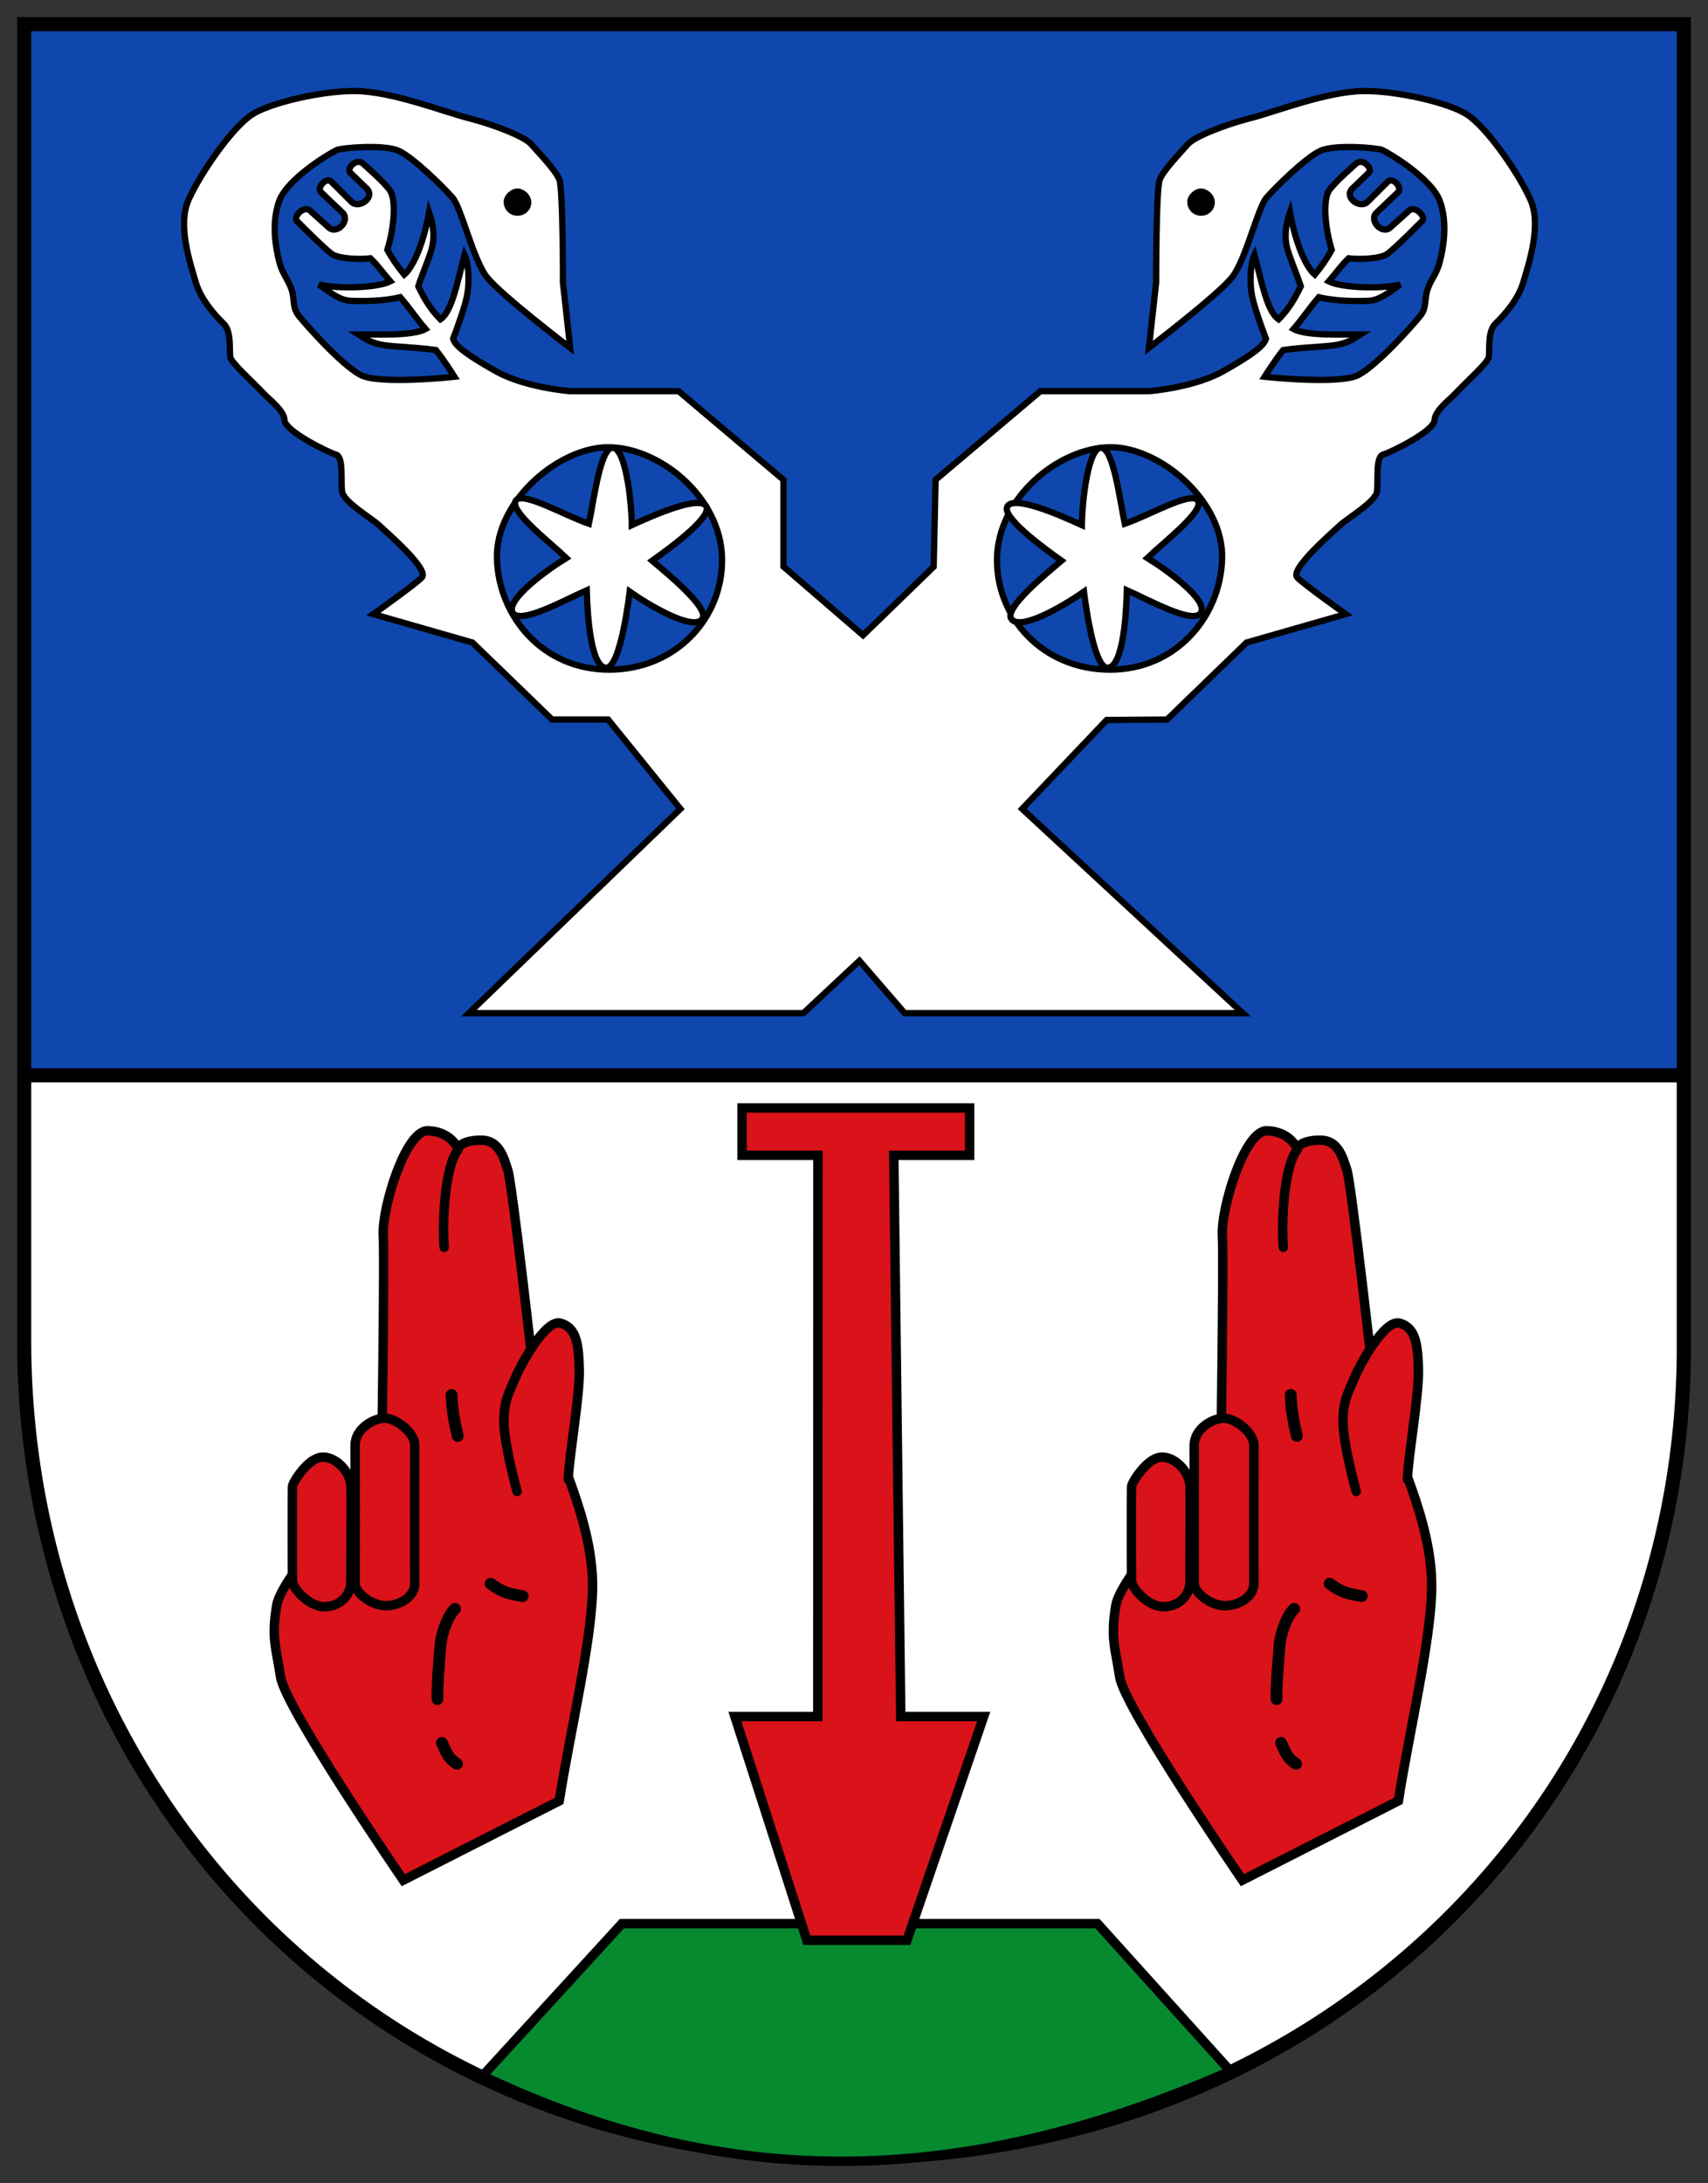
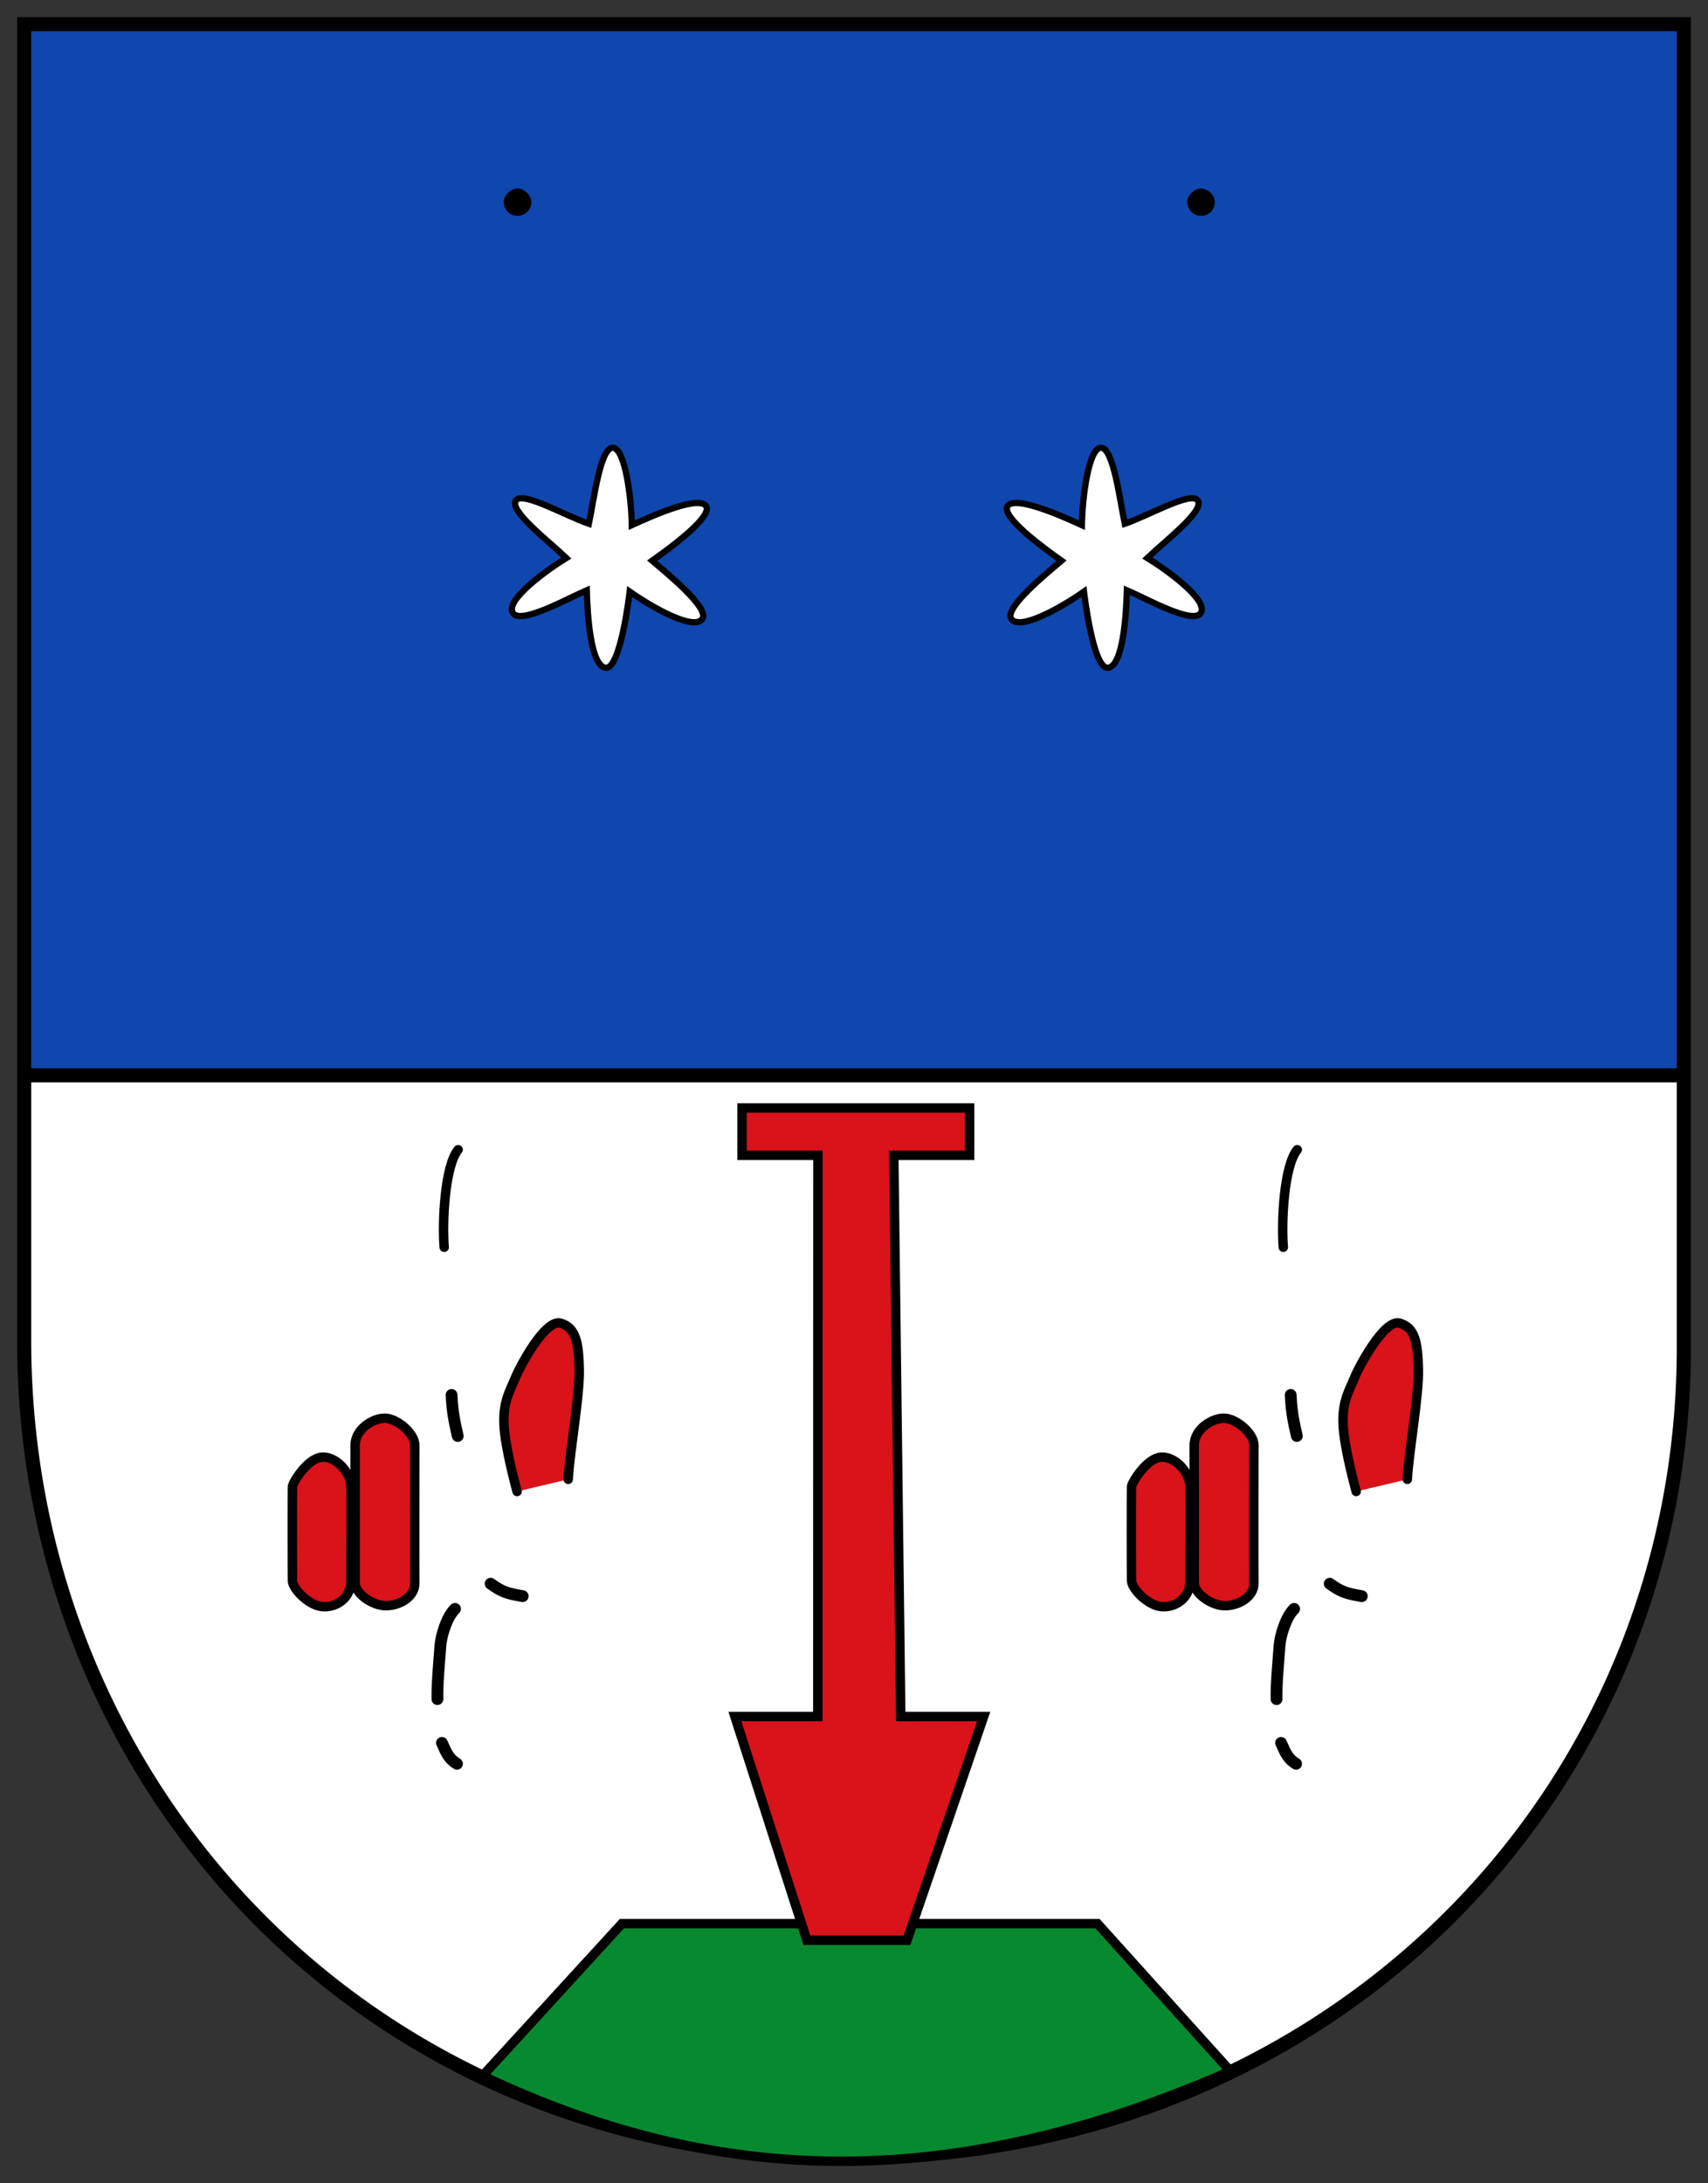
<svg xmlns="http://www.w3.org/2000/svg" xmlns:xlink="http://www.w3.org/1999/xlink" height="639" width="500">
  <rect width="100%" height="100%" fill="#333333" stroke="none" />
  <path d="m7.07 7.07v386.358c.529 130.197 101.617 239.224 242.929 238.166 141.308-1.058 243.458-107.968 242.929-238.166l0-386.358z" fill="#fff" fill-rule="evenodd" stroke="#000" stroke-width="4.14" />
  <path d="m7.07 7.07v307.696h485.858l0-307.696z" fill="#0f47af" fill-rule="evenodd" stroke="#000" stroke-width="4.14" />
  <path d="m141.263 607.639 40.792-44.558h139.218l38.921 43.178c-77.842 34.056-146.328 35.81-218.931 1.38z" fill="#078930" fill-rule="evenodd" stroke="#000" stroke-width="2.76" />
  <path d="m283.849 324.315h-66.615v13.847h22.205l-.031 164.292h-24.279l21.074 65.492h29.308l22.455-65.492h-24.279l-2.043-164.292h22.205z" fill="#da121a" fill-rule="evenodd" stroke="#000" stroke-width="2.76" />
-   <path d="m103.923 26.644c-9.703-.077-24.917 3.452-30.166 6.9-5.901 3.876-15.04 17.136-18.522 24.862-3.353 7.44.372 18.427 2.113 24.344 1.491 5.068 5.824 9.788 8.151 12.032 2.232 2.152 1.638 7.283 1.898 9.682.179 1.661 6.485 7.173 10.005 10.954 1.35 1.45 5.761 4.701 5.887 7.569.14 3.198 12.711 9.4 15.051 10.07 2.297.657 1.389 7.494 1.79 10.76.378 3.082 8.648 7.881 10.674 9.79 2.117 1.994 14.94 12.996 12.7 15.417-1.758 1.901-14.21 10.738-14.21 10.738l29.024 8.323 23.288 22.533h16.409l21.175 26.156-61.928 59.794h97.917l16.409-15.331 13.24 15.331h98.973l-64.581-59.794 24.754-26.026 17.66-.129 23.288-22.533 29.024-8.323c-0 0-12.452-8.838-14.21-10.738-2.24-2.422 10.583-13.423 12.7-15.417 2.026-1.908 10.295-6.707 10.674-9.79.401-3.266-.507-10.103 1.79-10.76 2.34-.669 14.911-6.872 15.051-10.07.126-2.868 4.537-6.119 5.887-7.569 3.52-3.781 9.826-9.293 10.005-10.954.259-2.399-.334-7.529 1.898-9.682 2.327-2.244 6.659-6.964 8.151-12.032 1.741-5.917 5.466-16.904 2.113-24.344-3.482-7.726-12.622-20.986-18.522-24.862-5.249-3.448-20.464-6.978-30.166-6.9-10.825.077-25.716 6.01-33.336 7.957-7.695 1.966-16.361 5.454-18.221 7.59-2.125 2.44-7.1 7.503-8.259 10.393-1.094 2.73-1.057 30.166-1.057 30.166l-2.113 19.062s20.081-15.321 24.344-20.636c3.985-4.968 7.503-20.32 10.07-23.288 2.696-3.117 11.626-11.904 15.87-13.779 4.272-1.886 16.524-.843 17.983-.216 1.63.701 14.533 8.254 16.948 15.051 2.328 6.549.926 13.765 0 17.466-.992 3.965-2.528 5.117-3.579 8.108-1.095 3.115-.206 5.465-2.156 7.892-2.309 2.872-12.417 14.277-18.091 17.337-5.489 2.96-27.514.539-27.514.539s3.109-4.956 5.434-7.827c7.081-.983 13.535-.91 16.603-1.703 3.449-.892 4.126-1.687 6.016-2.868-4.264-.061-15.627.593-19.579-1.574 2.482-2.867 5.014-6.588 7.396-9.315 5.16 1.243 11.124 1.188 14.426 1.057 3.169-.126 5.498-2.02 9.401-4.765-5.756 1.356-17.145.991-20.916-.927 2.249-2.58 3.639-4.665 5.822-6.749 3.043.364 9.301.218 11.385-1.337 2.498-1.863 9.919-9.38 9.919-9.38 1.808-1.323-2.077-5.022-3.709-3.17l-5.369 4.83c-2.382 2.316-6.548-2.128-3.968-4.377l6.167-5.887c1.411-1.323-1.411-4.493-2.911-3.17l-6.167 6.145c-2.448 1.852-7.077-1.842-3.968-4.356l4.528-4.377c1.147-1.059-1.551-4.237-3.579-2.782 0 0-6.726 5.833-8.151 8.151-1.627 2.646-1.288 10.205.863 17.25-1.092 1.952-2.379 4.081-4.959 7.224-3.043-2.679-5.844-10.259-7.267-18.264-1.422 4.036-1.592 7.676-.798 10.587.895 3.282 2.81 7.499 3.968 11.105-.959 1.885-2.752 5.947-6.49 9.66-3.388-2.301-4.841-10.54-7.073-18.867-1.322 2.793-1.384 8.394-.733 11.86.561 2.991 2.787 9.311 4.097 12.7-.578 2.13-4.177 4.812-12.571 9.531-8.567 4.816-21.692 5.822-21.692 5.822h-31.762l-30.684 25.94-.561 25.444-20.679 20.053-23.288-20.097v-25.401l-30.684-25.94h-31.762s-13.125-1.006-21.692-5.822c-8.394-4.719-11.993-7.4-12.571-9.531 1.31-3.389 3.535-9.709 4.097-12.7.65-3.465.589-9.067-.733-11.86-2.231 8.327-3.684 16.566-7.073 18.867-3.738-3.713-5.531-7.775-6.49-9.66 1.158-3.606 3.072-7.823 3.968-11.105.794-2.911.625-6.552-.798-10.587-1.422 8.005-4.223 15.584-7.267 18.264-2.58-3.142-3.868-5.272-4.959-7.224 2.15-7.046 2.489-14.604.863-17.25-1.425-2.318-8.151-8.151-8.151-8.151-2.029-1.455-4.726 1.723-3.579 2.782l4.528 4.377c3.109 2.514-1.52 6.208-3.968 4.356l-6.167-6.145c-1.5-1.323-4.322 1.847-2.911 3.17l6.167 5.887c2.58 2.249-1.586 6.693-3.968 4.377l-5.369-4.83c-1.632-1.852-5.517 1.847-3.709 3.17 0 0 7.421 7.517 9.919 9.38 2.084 1.555 8.342 1.701 11.385 1.337 2.183 2.084 3.573 4.169 5.822 6.749-3.771 1.919-15.16 2.283-20.916.927 3.903 2.746 6.232 4.639 9.401 4.765 3.301.132 9.265.186 14.426-1.057 2.382 2.727 4.914 6.449 7.396 9.315-3.952 2.167-15.315 1.513-19.579 1.574 1.89 1.18 2.567 1.976 6.016 2.868 3.069.794 9.523.721 16.603 1.703 2.325 2.871 5.434 7.827 5.434 7.827s-22.025 2.421-27.514-.539c-5.674-3.06-15.783-14.464-18.091-17.337-1.951-2.427-1.061-4.777-2.156-7.892-1.051-2.99-2.587-4.143-3.579-8.108-.926-3.701-2.328-10.916 0-17.466 2.416-6.797 15.319-14.35 16.948-15.051 1.459-.628 13.711-1.671 17.983.216 4.244 1.874 13.174 10.662 15.87 13.779 2.567 2.968 6.085 18.32 10.07 23.288 4.263 5.315 24.344 20.636 24.344 20.636l-2.113-19.062s.038-27.436-1.057-30.166c-1.159-2.89-6.134-7.953-8.259-10.393-1.86-2.136-10.525-5.624-18.221-7.59-7.62-1.947-22.511-7.879-33.336-7.957zm74.5 104.278c15.084.265 32.666 14.867 32.948 32.538.282 17.539-13.619 32.506-32.948 32.56-19.593.054-32.517-15.673-32.948-32.56s18.395-32.794 32.948-32.538zm146.39 0c14.553-.255 33.379 15.651 32.948 32.538s-13.355 32.614-32.948 32.56c-19.329-.054-33.23-15.021-32.948-32.56.282-17.671 17.864-32.274 32.948-32.538z" fill="#fff" fill-rule="evenodd" stroke="#000" stroke-width="1.84" />
  <path id="a" d="m177.341 195.469c4.404.392 6.994-22.295 6.994-22.295 6.724 4.721 18.993 11.657 21.318 7.91 1.993-3.212-10.522-13.378-14.744-16.957 5.279-3.719 17.834-12.924 15.787-15.991-2.106-3.156-15.287 2.62-21.745 5.579-.107-7.77-1.922-22.551-5.571-22.651-3.655-.1-5.549 15.383-6.992 22.253-6.941-2.382-19.048-9.416-21.267-6.94-2.539 2.832 9.309 11.853 14.662 16.955-5.602 3.445-17.813 12.211-15.705 15.994 2.08 3.733 15.787-3.989 21.694-6.549.202 7.552 1.16 22.299 5.57 22.692z" fill="#fff" fill-rule="evenodd" stroke="#000" stroke-width="1.84" />
  <g id="b" transform="matrix(.69 0 0 .69 -8.808 -7.749)">
-     <path d="m183.864 808.838 66.169-33.627c4.701-29.65 13.455-66.276 14.102-88.949.826-29.638-15.548-58.214-24.407-87.322 0 0-9.586-85.363-11.516-91.304-1.986-6.114-3.874-12.91-11.768-12.732-7.702.178-9.578 3.024-9.259 4.24-.064-1.276-3.708-8.105-13.05-8.196-9.342-.091-19.367 32.684-18.758 44.267.608 11.391-.734 99.522-.734 99.522s-42.089 43.453-44.474 57.491c-2.354 13.852-.276 17.862 1.627 30.373 2.017 13.26 52.068 86.237 52.068 86.237z" fill="#da121a" fill-rule="evenodd" stroke="#000" stroke-linecap="round" stroke-width="4" />
    <path d="m176.084 692.398c5.695.201 12.746-3.481 12.661-9.593-.085-6.112-.029-53.187 0-58.373.029-5.378-7.789-11.493-12.661-11.559-4.878-.066-12.69 4.465-12.661 11.559.028 6.906.029 54.109 0 58.373-.029 4.26 6.97 9.392 12.661 9.593z" fill="#da121a" fill-rule="evenodd" stroke="#000" stroke-linecap="round" stroke-width="4" />
    <path d="m149.237 692.77c5.83.678 12.442-3.344 12.39-10.847-.052-7.502.186-33.56 0-40.135-.186-6.567-6.807-12.885-12.39-12.376-6.141.56-12.311 10.897-12.39 12.376-.099 1.861-.069 37.169 0 40.135.074 3.158 6.559 10.169 12.39 10.847z" fill="#da121a" fill-rule="evenodd" stroke="#000" stroke-linecap="round" stroke-width="4" />
    <path d="m205.816 693.762c-3.521 3.38-5.939 11.428-6.224 15.822-.31 4.775-1.412 15.888-1.244 22.462" fill="none" stroke="#000" stroke-linecap="round" stroke-width="5" />
    <path d="m200.266 750.618c1.978 4.517 3.057 6.84 6.377 8.864" fill="none" stroke="#000" stroke-linecap="round" stroke-width="5" />
    <path d="m220.909 683.074c4.746 3.432 6.95 4.161 13.614 5.292" fill="none" stroke="#000" stroke-linecap="round" stroke-width="5" />
    <path d="m206.961 620.405c-1.151-5.046-2.295-9.798-2.613-17.41" fill="none" stroke="#000" stroke-linecap="round" stroke-linejoin="bevel" stroke-width="5" />
    <path d="m201.219 540.364c-.879-10.764.254-34.532 5.922-41.406" fill="none" stroke="#000" stroke-linecap="round" stroke-width="4" />
    <path d="m232.135 643.957c-.542-2.169-5.063-18.371-5.55-28.329-.486-10.15 2.927-15.078 4.755-19.75 1.738-4.44 12.665-25.211 19.262-23.322 6.548 1.875 7.674 8.362 7.922 19.558.248 11.388-4.017 34.487-4.695 46.69" fill="#da121a" fill-rule="evenodd" stroke="#000" stroke-linecap="round" stroke-width="4" />
  </g>
  <use height="1052.362" transform="translate(245.644)" width="744.094" xlink:href="#b" />
  <path id="c" d="m155.189 59.16c-.032-1.984-2.006-3.625-3.7-3.655-1.634-.029-3.748 1.759-3.7 3.655.048 1.896 1.499 3.661 3.7 3.655 2.171-.006 3.731-1.686 3.7-3.655z" fill-rule="evenodd" stroke="#000" stroke-width=".69" />
  <use fill="#fff" height="1052.362" stroke-width="2.667" transform="matrix(-1 0 0 1 501.656 0)" width="744.094" xlink:href="#a" />
  <use height="1052.362" transform="translate(200.103)" width="744.094" xlink:href="#c" />
</svg>